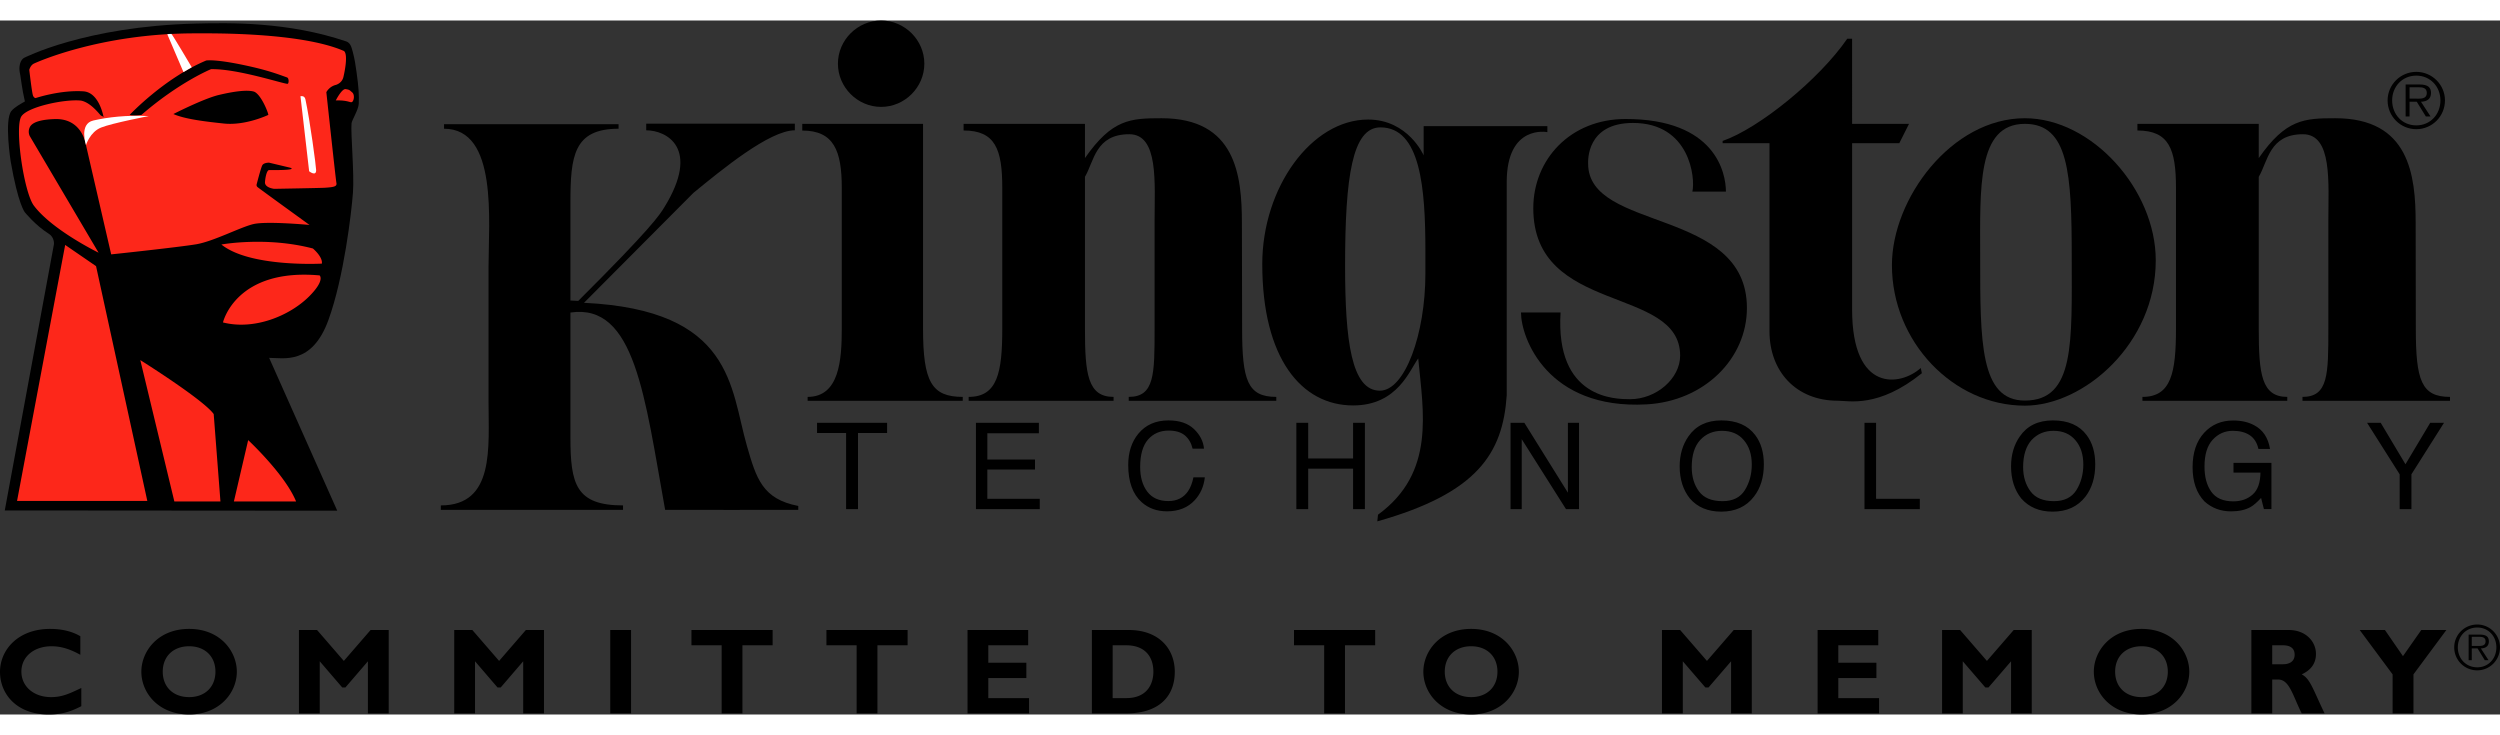
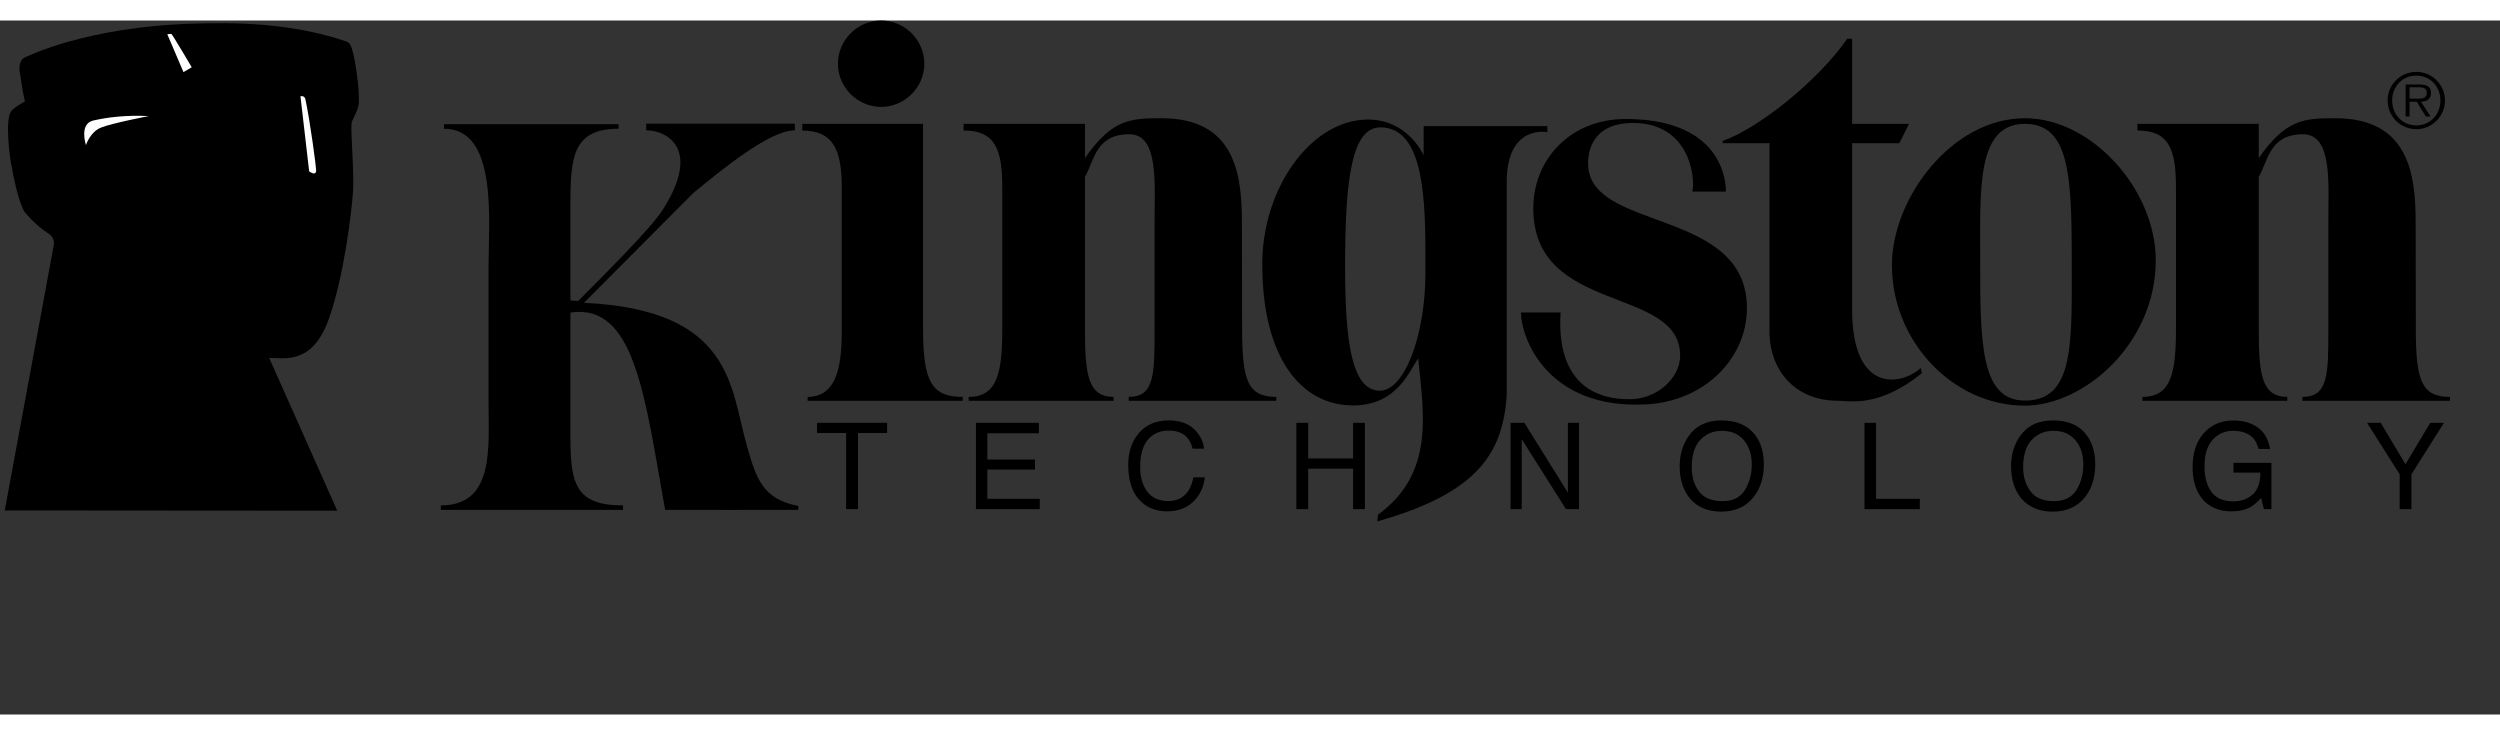
<svg xmlns="http://www.w3.org/2000/svg" height="735" viewBox="3.548 7.094 741.676 205.887" width="2500">
  <rect x="3.548" y="7.094" width="741.676" height="205.887" fill="#333333" stroke="none" />
  <path d="m172.778 93.74v37.009c0 13.854 1.586 20.202 15.603 20.202v1.32h-54.054v-1.32c16.054 0 14.152-17.193 14.152-31.038v-39.484c0-13.844 2.864-41.227-13.199-41.227v-1.335h51.78v1.335c-13.329 0-14.282 8.106-14.282 21.941v29.015l2.316.126c21.644-21.583 24.076-25.397 25.55-27.792 10.836-17.602.6-22.82-5.385-22.82v-1.963h44.097v1.963c-7.525 0-21.7 11.71-30.07 18.542l-32.486 32.633c44.334 2.102 43.38 25.21 48.338 42.446 2.795 9.715 4.604 15.76 15.235 17.82v1.159s-39.497.042-39.497 0c-6.05-33.503-8.915-61.397-28.099-58.533m104.611 4.73c0 15.83 2.558 20.29 11.78 20.29v1.154h-46.017v-1.153c9.394 0 10.129-10.892 10.129-20.291v-41.706c0-11.013-2.326-17.017-11.72-17.017v-1.99h35.828zm-12.431-91.375c7 0 12.817 5.809 12.817 12.813s-5.817 12.817-12.817 12.817c-7.008 0-12.821-5.814-12.821-12.817s5.813-12.813 12.821-12.813m60.467 40.818c8.046-11.56 13.492-11.826 22.719-11.826 21.992 0 23.843 16.84 23.843 31.108l.065 31.275c0 15.361 1.59 20.29 10.138 20.29v1.154h-43.78v-1.153c7.673 0 7.673-6.683 7.673-20.291v-31.791c0-11.455 1.26-25.844-7.51-25.844-10.046 0-10.422 8.027-13.148 12.636v44.999c0 13.45.796 20.29 8.488 20.29v1.154h-42.99v-1.153c8.529 0 9.975-7.167 9.975-20.291v-41.706c0-11.487-2.074-17.036-11.478-17.036v-1.971h36.005zm227.591-10.156h16.882l-2.884 5.743h-13.998v49.338c0 24.816 14.37 22.746 20.37 17.347l.325 1.553c-12.882 10.385-21.625 8.162-24.927 8.162-12.464 0-20.277-8.785-20.277-20.584v-55.815h-13.905v-.674c10.836-3.763 28.694-18.272 36.972-30.327h1.442z" />
  <path d="m564.827 79.68c0-19.732 17.673-43.594 39.438-43.594 19.858 0 38.832 21.15 38.832 42.162 0 24.746-21.346 43.111-38.832 43.111-21.254 0-39.438-19.007-39.438-41.678zm53.343-2.232c0-24.95-.884-39.692-13.905-39.692-14.278 0-13.255 19.007-13.255 39.692 0 24.955-.046 42.4 13.255 42.4 14.928 0 13.905-17.445 13.905-42.4" />
  <path d="m673.651 47.912c8.046-11.56 13.487-11.826 22.695-11.826 21.998 0 23.858 16.84 23.858 31.108l.046 31.275c0 15.361 1.628 20.29 10.139 20.29v1.154h-43.763v-1.153c7.674 0 7.674-6.683 7.674-20.291v-31.791c0-11.455 1.256-25.844-7.534-25.844-9.999 0-10.37 8.027-13.115 12.636v44.999c0 13.45.79 20.29 8.464 20.29v1.154h-42.971v-1.153c8.557 0 9.952-7.167 9.952-20.291v-41.706c0-11.487-2.046-17.036-11.44-17.036v-1.971h35.995zm-249.355 59.449c-2.502 3.279-6.046 13.933-19.31 13.933-15.36 0-26.959-13.998-26.959-41.939 0-22.704 14.598-42.878 31.392-42.878 11.9 0 16.486 10.626 16.486 10.626v-8.663h36.703v1.777s-12.06-2.433-12.06 14.817v63.29c-1.176 17.188-8.659 28.977-38.395 37.362l.21-1.98c17.086-12.455 13.416-30.476 11.933-46.344zm2.125-31.88c0-18.57-1.404-36.679-13.347-36.679-8.338 0-10.478 14.603-10.478 41.055 0 22.207 1.865 37.06 10.315 37.06 7.455 0 13.51-16.83 13.51-34.744z" />
  <path d="m454.78 93.702h11.743c-1.58 25.709 16.315 25.737 20.64 25.737 7.766 0 14.835-6.12 14.835-12.92 0-20.913-43.567-11.975-43.567-43.739 0-14.43 10.966-26.466 27.383-26.466 26.648 0 29.764 15.984 29.764 21.55h-9.953c.93-3.976-.697-20.378-17.625-20.378-13.859 0-13.301 11.305-13.301 12.068 0 20.277 47.11 12.938 47.11 42.823 0 15.082-12.696 27.661-29.763 28.6-29.49 1.615-37.265-19.736-37.265-27.275m257.099-62.899c0-4.655 3.813-8.473 8.51-8.473s8.51 3.818 8.51 8.473c0 4.72-3.813 8.534-8.51 8.534s-8.51-3.814-8.51-8.534zm15.672 0c0-4.12-3.023-7.357-7.162-7.357-4.14 0-7.162 3.237-7.162 7.357 0 4.18 3.023 7.408 7.162 7.408s7.162-3.227 7.162-7.408zm-2.93 4.762h-1.395l-2.698-4.367h-2.139v4.367h-1.163v-9.492h4.14c2.557 0 3.394.949 3.394 2.512 0 1.87-1.302 2.557-2.976 2.613zm-4.418-5.292c1.348 0 3.302.228 3.302-1.698 0-1.493-1.21-1.674-2.419-1.674h-2.697v3.372zm-474.263 96.165h20.784v3.041h-8.632v22.57h-3.53v-22.57h-8.622zm47.143 25.611v-25.611h18.672v3.12h-15.29v7.78h14.137v2.972h-14.138v8.678h15.556v3.06zm57.133-26.314c3.241 0 5.757.856 7.548 2.558 1.79 1.712 2.785 3.665 2.976 5.832h-3.381c-.381-1.66-1.144-2.958-2.288-3.939-1.149-.953-2.744-1.432-4.813-1.432-2.535 0-4.567.888-6.12 2.65-1.55 1.782-2.335 4.498-2.335 8.158 0 2.995.702 5.432 2.106 7.301 1.41 1.865 3.488 2.8 6.27 2.8 2.562 0 4.506-.986 5.845-2.953.707-1.037 1.237-2.395 1.581-4.084h3.381c-.297 2.698-1.306 4.958-3 6.786-2.022 2.195-4.766 3.297-8.226 3.297-2.981 0-5.478-.902-7.501-2.697-2.656-2.386-4-6.074-4-11.041 0-3.78 1.014-6.878 3.009-9.301 2.172-2.618 5.134-3.935 8.948-3.935m37.925 26.314v-25.611h3.511v10.58h13.315v-10.58h3.507v25.61h-3.507v-11.988h-13.315v11.99zm63.546 0v-25.611h4.092l12.92 20.737v-20.737h3.302v25.61h-3.87l-13.132-20.745v20.747zm55.891-5.274c-1.442-1.944-2.14-4.344-2.14-7.176 0-3.544.838-6.237 2.512-8.05 1.674-1.823 3.86-2.726 6.464-2.726 2.744 0 4.93.917 6.464 2.754 1.582 1.827 2.372 4.25 2.372 7.268 0 2.851-.697 5.377-2.046 7.562-1.349 2.186-3.581 3.284-6.604 3.284-3.255 0-5.58-.963-7.022-2.916zm-3.116-16.3c-1.72 2.464-2.604 5.436-2.604 8.896 0 3.832 1.023 7.013 3.022 9.52 2.233 2.59 5.349 3.91 9.302 3.91 4.185 0 7.44-1.487 9.72-4.473 1.953-2.525 2.93-5.702 2.93-9.529 0-3.544-.838-6.432-2.559-8.706-2.185-2.902-5.534-4.358-10.045-4.358-4.325 0-7.58 1.577-9.766 4.74m52.226 21.574v-25.611h3.441v22.55h12.976v3.06zm49.25-5.274c-1.442-1.944-2.186-4.344-2.186-7.176 0-3.544.884-6.237 2.511-8.05 1.721-1.823 3.86-2.726 6.511-2.726 2.744 0 4.883.917 6.464 2.754 1.582 1.827 2.372 4.25 2.372 7.268 0 2.851-.697 5.377-2.046 7.562-1.395 2.186-3.581 3.284-6.65 3.284-3.21 0-5.535-.963-6.976-2.916zm-3.163-16.3c-1.72 2.464-2.604 5.436-2.604 8.896 0 3.832 1.023 7.013 3.023 9.52 2.279 2.59 5.348 3.91 9.301 3.91 4.232 0 7.441-1.487 9.766-4.473 1.907-2.525 2.884-5.702 2.884-9.529 0-3.544-.837-6.432-2.558-8.706-2.14-2.902-5.488-4.358-9.999-4.358-4.371 0-7.627 1.577-9.813 4.74m63.294-4.712c2.42 0 4.512.475 6.233 1.41 2.557 1.339 4.139 3.669 4.697 7.022h-3.442c-.418-1.874-1.302-3.237-2.604-4.088-1.302-.856-2.976-1.284-4.976-1.284-2.372 0-4.372.889-6 2.66-1.627 1.782-2.418 4.428-2.418 7.958 0 3.037.651 5.53 2 7.436 1.349 1.92 3.534 2.874 6.557 2.874 2.326 0 4.232-.679 5.72-2.023 1.535-1.34 2.28-3.506 2.326-6.515h-8v-2.87h11.255v13.706h-2.232l-.837-3.307c-1.21 1.293-2.232 2.195-3.116 2.688-1.535.87-3.488 1.293-5.813 1.293-3.07 0-5.674-.981-7.86-2.944-2.372-2.47-3.534-5.846-3.534-10.152 0-4.288 1.116-7.697 3.441-10.232 2.233-2.422 5.07-3.632 8.604-3.632m49.389 15.961-9.673-15.286h4.046l7.348 12.305 7.348-12.305h4.092l-9.673 15.286v10.325h-3.488z" />
  <path d="m10.756 30.273c-.507-2.056-1.186-6.967-1.186-6.967-.944-4 1.037-5.088 1.037-5.088s17.998-9.394 51.11-10.217c9.976-.256 27.29-.553 44.595 5.311 1.162.48 1.441 1.4 1.902 3.116.577 2.144.837 4.041 1.107 5.948.628 4.437.79 6.985.66 9.45-.098 1.763-2.06 4.879-2.14 5.758-.278 3.022.847 14.82.42 20.583-.428 5.776-2.665 25.123-7.288 37.81-4.879 13.384-13.3 11.198-17.575 11.198l20.202 45.343-98.634-.079 14.589-78.985s.223-2-1.553-3.112c-3.916-2.446-7.065-6.33-7.065-6.33s-1.995-2.25-4.236-15.211c0 0-1.898-12.18.21-14.845.976-1.232 3.324-2.432 4.026-2.85z" />
-   <path d="m69.233 73.551s13.254-2.45 27.14 1.181c0 0 2.977 2.465 2.66 4.488 0 0-21.364 1.168-29.8-5.669m.465 23.118s3.739-16.198 28.67-13.952c0 0 1.726 1.391-3.106 6.228-5.743 5.734-16.258 10.105-25.564 7.724m19.937-45.906-6.265-1.493s-1.604-.041-2.027.819c-.433.856-1.674 5.697-1.674 5.697s-.08.363.241.693c.321.316 15.464 11.268 15.464 11.268s-12.752-1.204-16.705-.242c-3.949.963-11.827 5.13-16.952 5.986-5.13.846-24.006 2.878-25.183 2.985l-7.478-32.41s-.995-7.98-9.227-7.729c-6.194.19-7.162 1.8-7.478 2.493a3.027 3.027 0 0 0 0 2.497l20.444 34.653s-13.742-6.69-19.197-13.962c-2.99-3.986-5.735-23.188-3.74-26.43 1.782-2.902 12.966-5.236 17.705-4.734 2.302.447 4.344 2.614 5.73 4.241.428.493.67.219 1 .745 0 0-1.233-7.414-5.986-7.73-6.864-.465-14.207 2-14.207 2s-.554-.065-.79-.828c-.33-1.074-1.075-7.534-1.075-7.534s.293-1.33 1.363-1.87c0 0 19.309-9.082 48.366-8.97 3.427.009 30.708-.428 43.632 5.236 1.139.903.409 5.265-.168 7.716-.446 1.878-2.241 2.339-2.241 2.339-1.99.493-2.823 2.158-2.823 2.158s2.776 25.857 2.99 26.931c.214 1.065-.749 1.242-3.427 1.423-1.172.08-15.027.321-15.027.321s-2.855-.288-2.739-2c.084-1.246.498-3.571 1.247-3.571h2.66s5.613-.01 3.567-.698m-24.927-31.796c-12.464 5.232-22.69 16.128-22.69 16.128 1.074.428 3.492 0 3.492 0 11.222-9.729 20.644-13.565 20.644-13.565 7.976-.168 21.993 4.548 22.737 4.339.376-.112.437-1.684-.214-1.902-1.502-.498-4.553-1.772-10.255-3.088-10.961-2.526-13.714-1.912-13.714-1.912m-9.72 15.873c3.446 1.525 9.487 2.237 15.026 2.823 6.413.665 13.142-2.568 13.142-2.568-.102-.962-2.353-6.403-4.38-6.938-2.028-.54-5.842-.037-10.325 1.032-4.487 1.07-13.463 5.65-13.463 5.65m51.105-7.394c1.219.19 1.149.321 1.93.963.772.646.582 2.265.065 2.78-.516.517-.995-.497-4.92-.38 0 0 1.781-3.535 2.925-3.363m-83.208 46.227 9.161 6.292 15.208 69.652h-38.642zm22.285 34.163s18.789 11.78 21.78 16.017l1.999 25.927h-13.673zm32.006 23.742s10.97 10.217 14.212 18.202h-18.449z" fill="#fd271a" />
  <path d="m92.686 29.57s1.2-.353 1.474.93c1.362 6.274 3.18 19.966 3.18 21.003 0 1.976-2.078.316-2.078.316zm-39.503-18.387s.428-.13 1.21-.107c.214.005 6.04 9.887 6.04 9.887-.139.107-2.125 1.219-2.455 1.437zm-24.127 32.883s-2.12-6.31 2.163-7.301c4.288-.99 9.887-1.651 16.477-1.316 0 0-10.873 2.083-14.17 3.409-3.293 1.316-4.47 5.208-4.47 5.208" fill="#fffeff" />
-   <path d="m27.67 210.516c-3.446 1.776-6.06 2.465-9.72 2.465-9.617 0-14.402-6.242-14.402-12.627 0-6.599 5.404-12.766 14.872-12.766 3.446 0 6.53.726 8.962 2.177v5.51c-2.72-1.52-5.478-2.538-8.525-2.538-5.26 0-8.961 3.12-8.961 7.51 0 4.428 3.664 7.58 8.813 7.58 3.232 0 5.404-1.013 8.961-2.715zm31.992 2.464c-9.064 0-14.18-6.385-14.18-12.7 0-5.986 4.86-12.692 14.18-12.692 9.324 0 14.147 6.744 14.147 12.692 0 6.352-5.255 12.7-14.147 12.7zm0-20.243c-4.716 0-7.832 3.013-7.832 7.543 0 4.539 3.116 7.548 7.832 7.548 4.683 0 7.803-3.01 7.803-7.548 0-4.53-3.12-7.543-7.803-7.543m53.835-4.823h5.367v24.741h-6.167v-15.459l-6.674 7.767h-.944l-6.673-7.767v15.459h-6.167v-24.741h5.367l7.948 9.175zm46.064 0h5.371v24.741h-6.166v-15.459l-6.674 7.767h-.944l-6.673-7.767v15.459h-6.167v-24.741h5.367l7.943 9.175zm25.034 0h6.167v24.736h-6.167zm48.171 4.534h-8.962v20.207h-6.166v-20.207h-8.957v-4.534h24.085zm40.046 0h-8.957v20.207h-6.171v-20.207h-8.957v-4.534h24.085zm36.024 20.207h-18.25v-24.741h17.994v4.534h-11.827v5.186h11.283v4.539h-11.283v5.948h12.083zm29.564-24.741c9.031 0 13.672 5.622 13.672 12.403 0 7.115-4.497 12.338-14.365 12.338h-10.227v-24.741zm-4.758 20.207h4.027c6.204 0 8.055-4.21 8.055-7.841 0-4.242-2.283-7.832-8.124-7.832h-3.958zm77.883-15.673h-8.961v20.207h-6.167v-20.207h-8.957v-4.534h24.085zm28.476 20.532c-9.069 0-14.184-6.385-14.184-12.7 0-5.986 4.86-12.692 14.184-12.692s14.147 6.744 14.147 12.692c0 6.352-5.26 12.7-14.147 12.7zm0-20.243c-4.711 0-7.832 3.013-7.832 7.543 0 4.539 3.12 7.548 7.832 7.548 4.678 0 7.799-3.01 7.799-7.548 0-4.53-3.12-7.543-7.799-7.543m77.902-4.823h5.348v24.741h-6.139v-15.459l-6.696 7.767h-.93l-6.697-7.767v15.459h-6.186v-24.741h5.395l7.953 9.175zm43.111 24.741h-18.23v-24.741h17.997v4.534h-11.859v5.186h11.301v4.539h-11.3v5.948h12.091zm39.949-24.741h5.348v24.741h-6.139v-15.459l-6.697 7.767h-.93l-6.697-7.767v15.459h-6.139v-24.741h5.349l7.952 9.175zm37.948 25.066c-9.068 0-14.184-6.385-14.184-12.7 0-5.986 4.837-12.692 14.184-12.692 9.302 0 14.138 6.744 14.138 12.692 0 6.352-5.255 12.7-14.138 12.7zm0-20.243c-4.743 0-7.86 3.013-7.86 7.543 0 4.539 3.117 7.548 7.86 7.548 4.651 0 7.767-3.01 7.767-7.548 0-4.53-3.116-7.543-7.767-7.543m43.623-4.823c5.07 0 8.092 3.413 8.092 7.11 0 2.721-1.395 4.754-4.232 6.056 2.511 1.274 3.302 4.32 6.79 11.575h-6.79c-2.65-5.297-3.628-10.045-6.976-10.045h-1.767v10.045h-6.185v-24.741zm-4.883 10.157h3.255c1.721 0 3.395-.726 3.395-2.832 0-1.847-1.209-2.79-3.534-2.79h-3.116zm35.716 3.009-9.766-13.166h7.488l5.348 7.762 5.441-7.762h7.44l-9.765 13.166v11.575h-6.186zm18.277-8.013c0-3.725 3.023-6.78 6.837-6.78 3.72 0 6.743 3.055 6.743 6.78 0 3.771-3.023 6.817-6.743 6.817a6.799 6.799 0 0 1 -6.837-6.817zm12.51 0c0-3.298-2.372-5.888-5.673-5.888-3.349 0-5.767 2.59-5.767 5.888 0 3.343 2.418 5.92 5.767 5.92 3.301 0 5.673-2.577 5.673-5.92zm-2.325 3.809h-1.116l-2.14-3.493h-1.72v3.493h-.93v-7.595h3.302c2.046 0 2.697.758 2.697 2.005 0 1.497-1.023 2.05-2.372 2.097zm-3.534-4.237c1.07 0 2.65.181 2.65-1.358 0-1.195-.976-1.34-1.906-1.34h-2.186v2.698z" />
</svg>